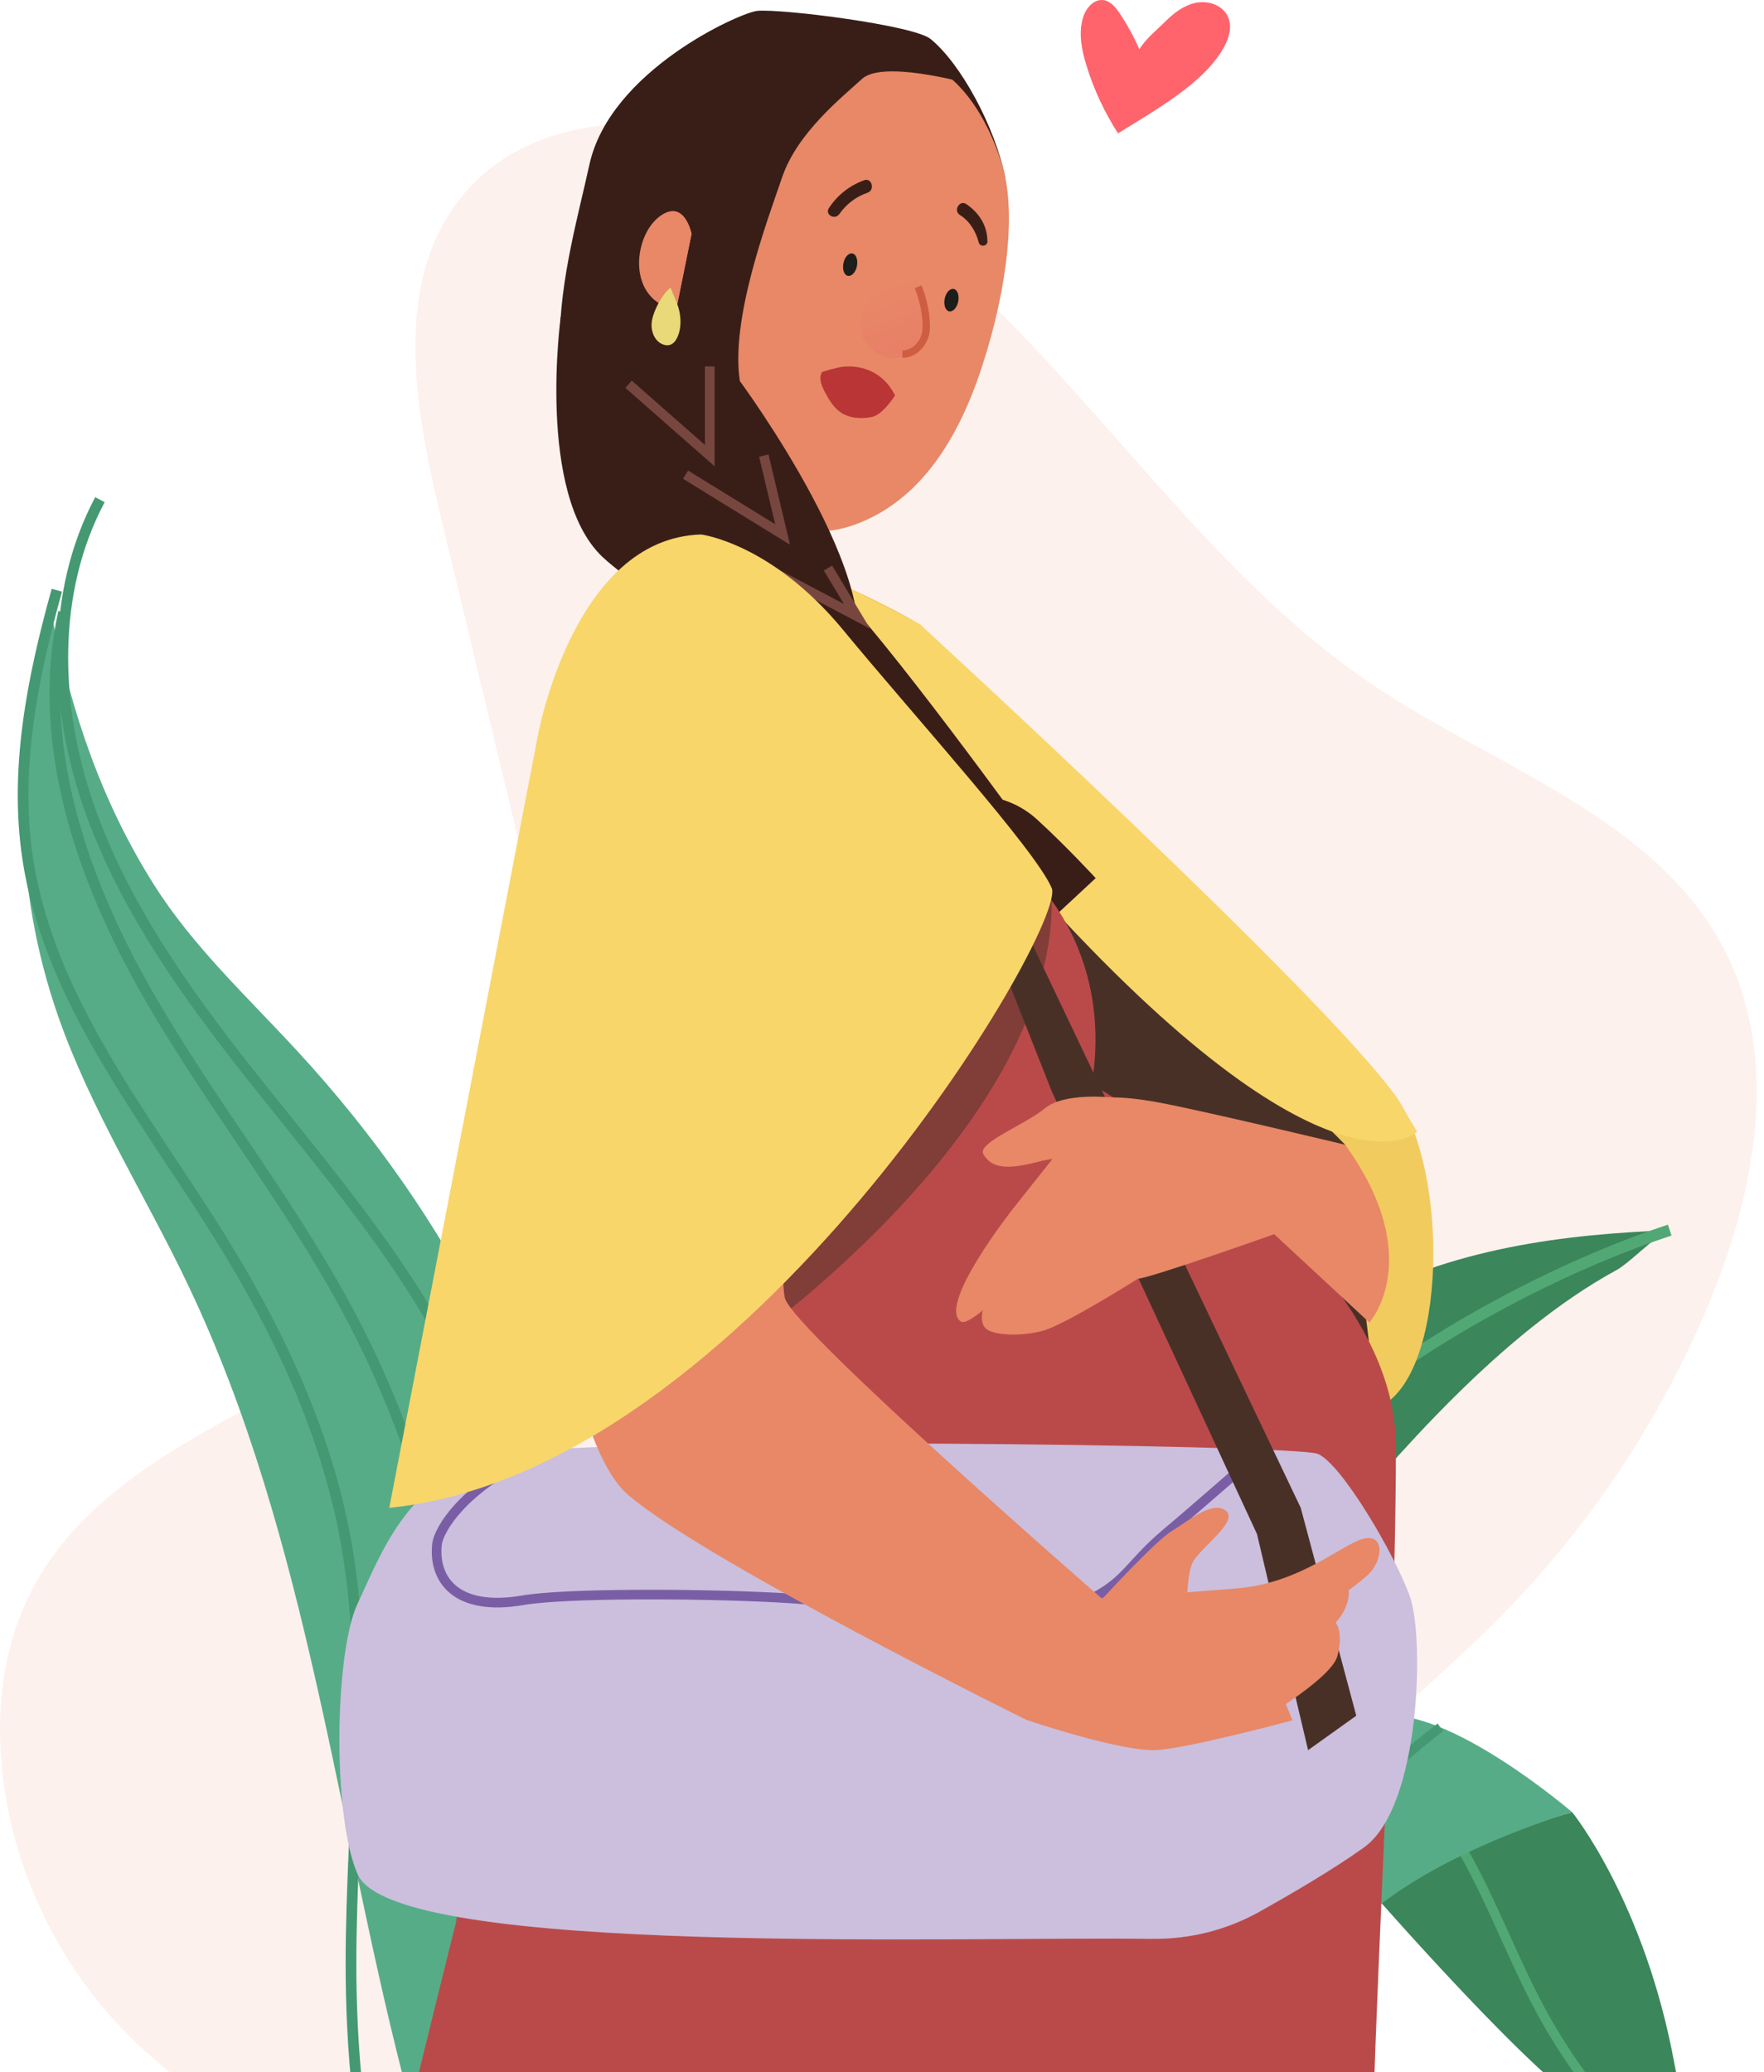
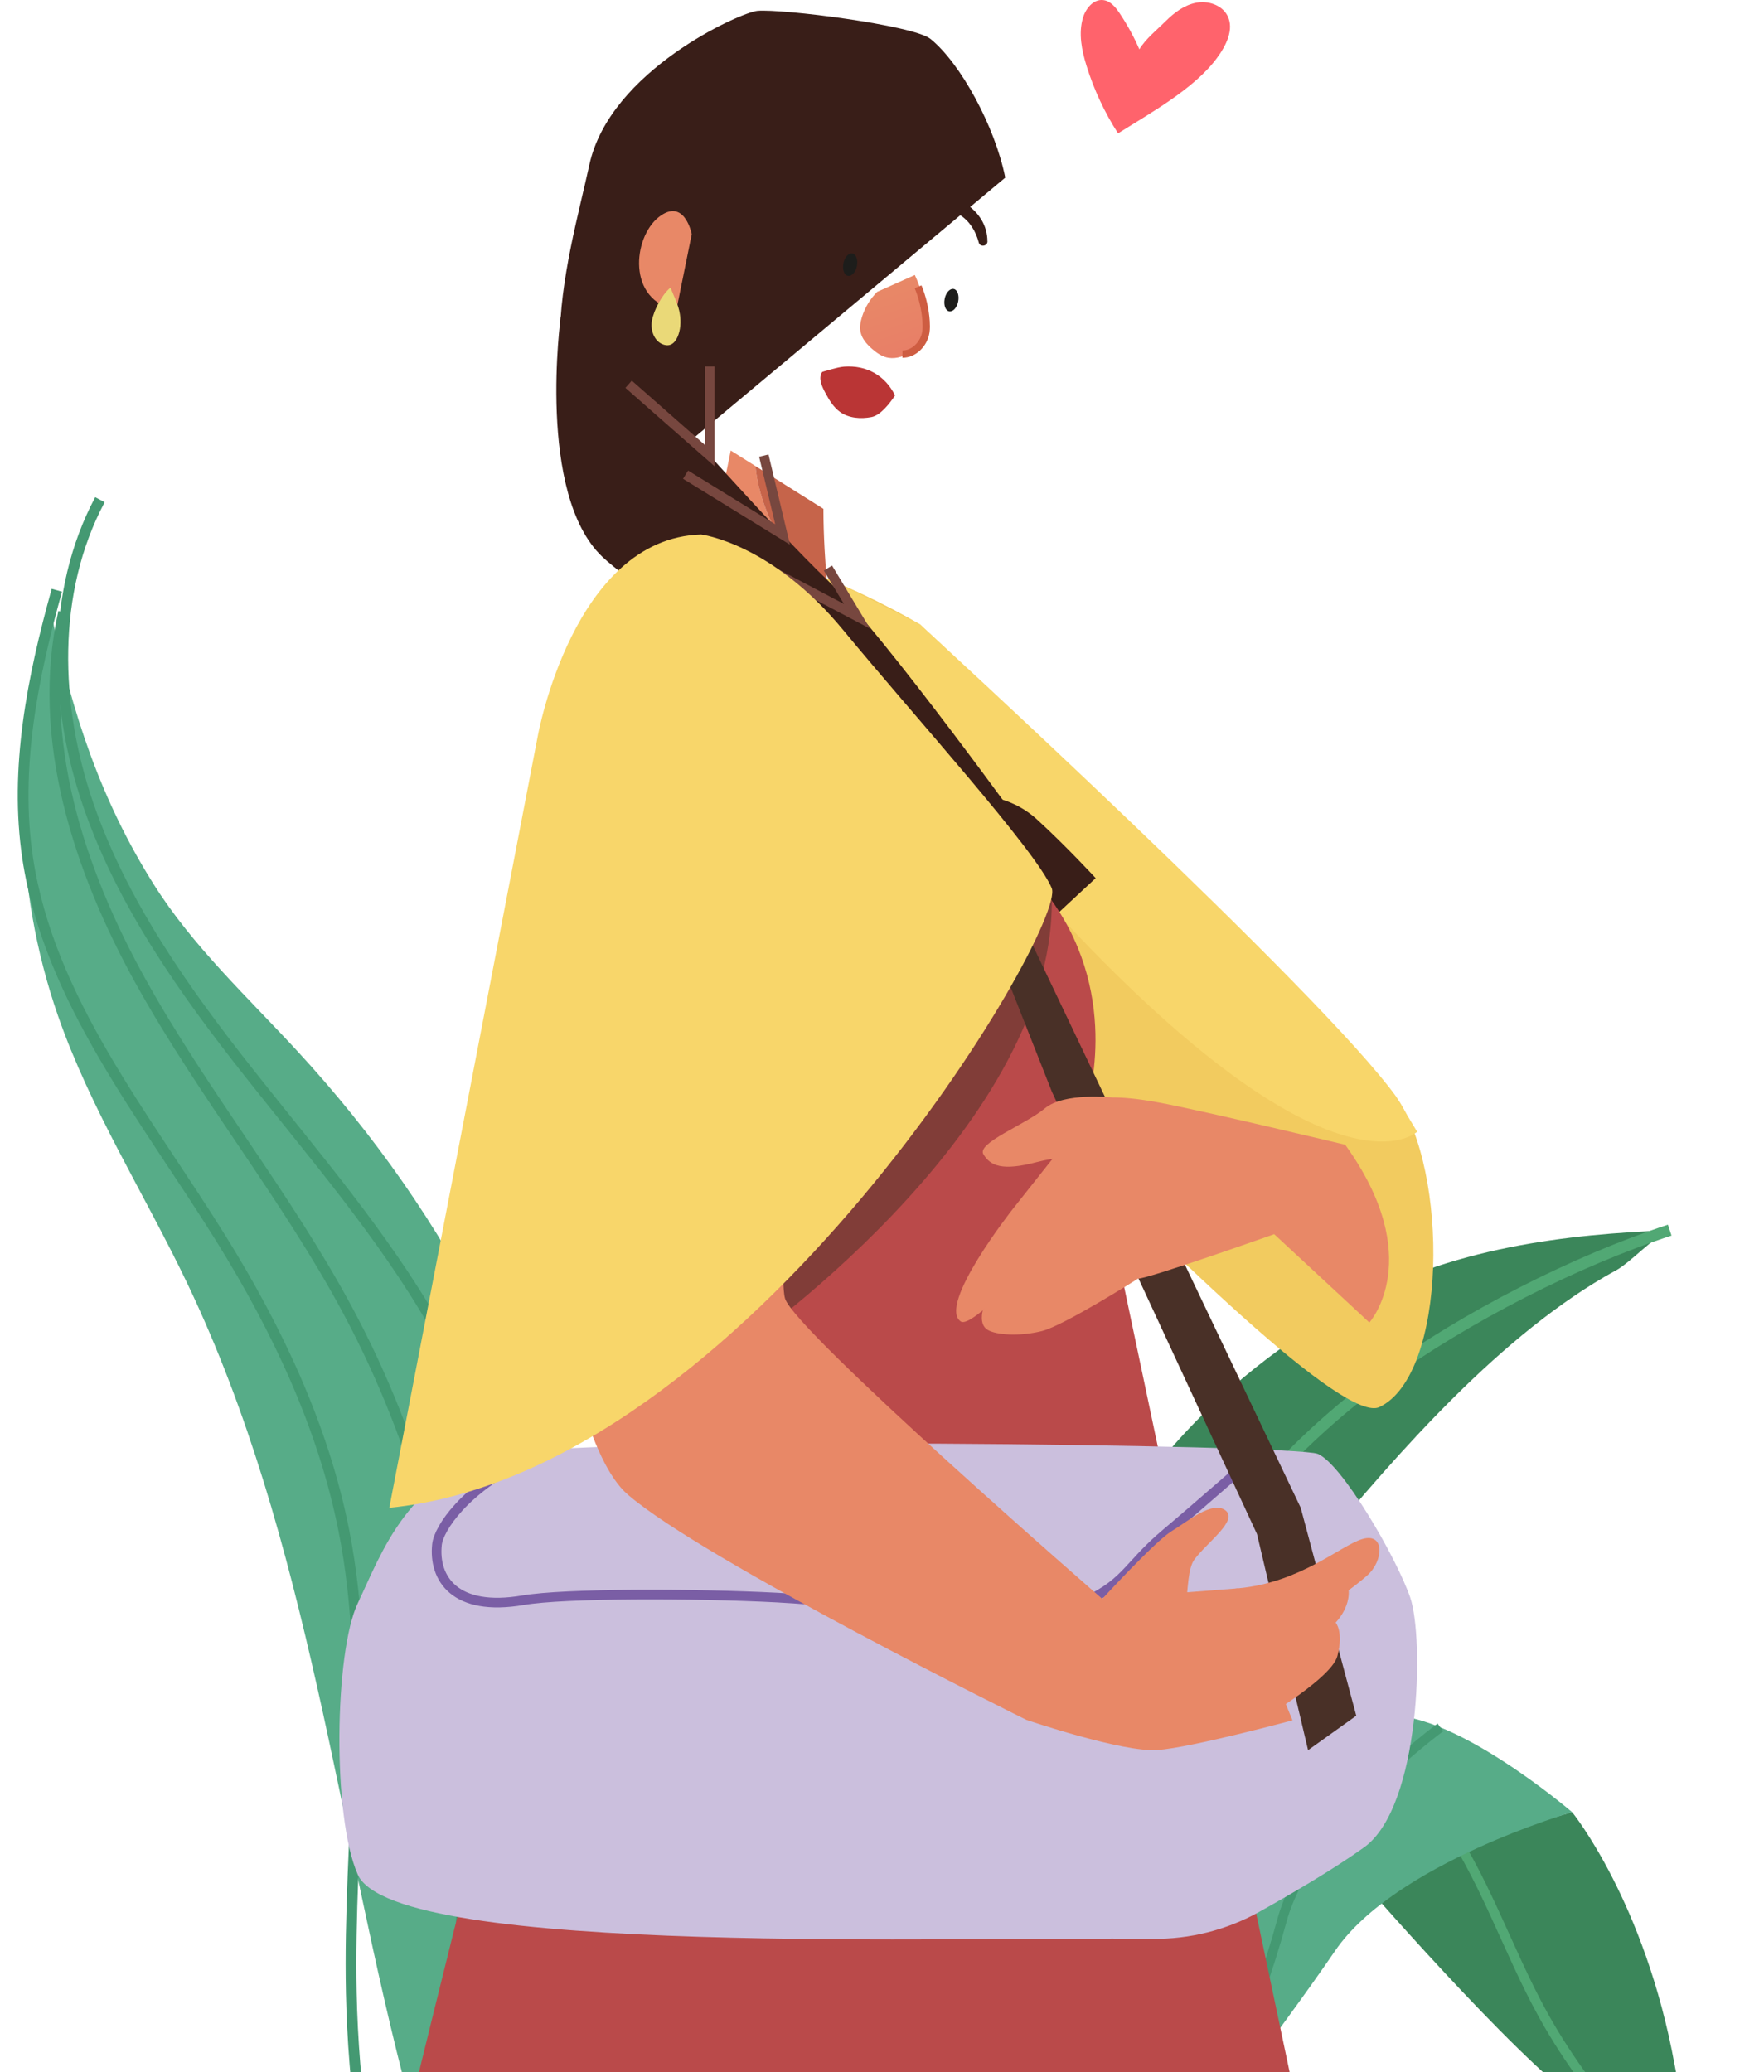
<svg xmlns="http://www.w3.org/2000/svg" width="183" height="215" viewBox="0 0 183 215" fill="none">
-   <path opacity="0.45" d="M51.324 230.44C37.341 226.154 22.894 221.126 12.749 210.59C6.051 203.628 1.64 194.497 0.368 184.917C-0.522 178.264 0.125 171.279 3.147 165.288C13.293 145.165 44.855 143.614 54.508 123.256C59.551 112.626 56.897 100.12 54.148 88.68C51.317 76.902 48.494 65.132 45.663 53.354C42.958 42.084 40.671 28.843 48.2 20.028C55.309 11.705 68.366 11.352 78.629 15.153C105.391 25.064 118.793 55.2 142.488 71.109C155.318 79.718 171.896 84.894 178.947 98.642C184.63 109.729 182.189 123.286 177.462 134.814C172.389 147.187 164.846 158.538 155.398 168.008C137.886 185.564 117.727 196.754 107.751 220.53C103.7 230.19 100.7 240.292 88.782 240.468C76.902 240.652 62.507 233.874 51.324 230.448V230.44Z" fill="#F9E1D7" />
  <path d="M61.58 247.71C50.618 242.579 45.641 229.904 42.524 218.214C34.944 189.814 32.136 159.825 19.49 133.292C15.042 123.955 9.403 115.14 6.007 105.369C1.397 92.106 1.169 77.351 5.382 63.956C7.485 73.991 10.47 83.056 15.932 91.731C19.99 98.186 25.659 103.428 30.827 109.038C46.538 126.065 58.169 147.621 59.977 170.721C61.066 184.667 58.588 198.614 57.956 212.583C57.323 226.551 53.618 236.226 61.588 247.718L61.58 247.71Z" fill="#57AC88" />
  <path d="M61.654 248.078C52.581 240.439 48.781 228.11 47.913 216.281C47.045 204.451 48.648 192.563 48.2 180.712C47.611 165.17 43.45 149.775 36.12 136.056C29.798 124.227 21.225 113.728 14.697 102.017C8.168 90.298 3.684 76.608 6.595 63.522" stroke="#449972" stroke-width="1.11" stroke-miterlimit="10" />
  <path d="M62.661 249.306C54.736 240.079 52.714 227.117 53.17 214.965C53.625 202.812 56.213 190.784 56.154 178.617C56.081 164.288 52.243 150.003 45.134 137.563C39.738 128.131 32.569 119.86 25.842 111.332C19.115 102.803 12.697 93.782 9.161 83.512C5.625 73.241 5.264 61.441 10.367 51.847" stroke="#449972" stroke-width="1.11" stroke-miterlimit="10" />
  <path d="M5.897 61.243C3.382 70.286 1.478 79.748 2.868 89.033C5.073 103.759 15.086 115.882 22.938 128.535C28.739 137.887 33.54 148.01 35.672 158.81C38.775 174.536 36.098 190.762 36.444 206.789C36.87 226.522 41.987 246.137 51.258 263.561" stroke="#449972" stroke-width="1.11" stroke-miterlimit="10" />
  <path d="M163.096 188.027C163.096 188.027 170.639 197.313 173.727 214.237C176.815 231.161 182.704 234.859 182.704 234.859C182.704 234.859 171.455 223.544 164.228 218.457C157.001 213.369 140.702 194.489 140.702 194.489L163.096 188.027Z" fill="#3B865A" />
  <path d="M181.366 234.205C173.447 226.529 165.419 218.707 160.082 209.054C156.281 202.172 153.913 194.482 149.267 188.145" stroke="#51A874" stroke-width="0.99" stroke-miterlimit="10" />
  <path d="M163.096 188.027C163.096 188.027 150.024 176.801 143.099 178.124C136.173 179.447 129.086 190.269 127.895 200.033C126.704 209.796 129.034 215.898 121.954 224.824C121.954 224.824 132.299 211.487 138.511 202.408C144.723 193.328 163.096 188.027 163.096 188.027Z" fill="#57AC88" />
  <path d="M149.429 179.234C149.429 179.234 135.695 189.284 132.99 199.268C130.284 209.252 124.601 223.478 117.984 230.007" stroke="#449972" stroke-width="0.99" stroke-miterlimit="10" />
  <path d="M167.595 131.836C155.84 138.306 145.106 150.606 136.467 161.045C132.585 165.743 128.681 170.574 126.094 175.985C117.926 193.056 124.564 211.641 115.529 228.397C118.131 219.229 116.021 209.259 113.625 201.349C111.228 193.438 108.375 185.461 109.287 176.374C110.11 168.169 114.044 159.649 119.609 152.554C125.175 145.459 132.291 139.732 139.768 135.483C150.465 129.403 162.603 128.057 173.22 127.646C171.573 128.292 169.213 130.954 167.603 131.843L167.595 131.836Z" fill="#3B865A" />
  <path d="M173.22 127.638C163.559 130.8 152.149 136.563 143.312 142.982C135.188 148.885 127.579 156.972 122.697 166.001C117.889 174.896 117.352 185.123 117.558 193.872C117.808 204.437 119.006 214.582 116.44 225.691" stroke="#51A874" stroke-width="1.19" stroke-miterlimit="10" />
  <path d="M71.123 57.155C75.454 55.053 88.562 60.758 95.436 64.779C95.436 64.779 139.335 106.097 144.826 113.787C150.318 121.477 150.164 142.622 143.106 145.996C136.048 149.371 71.123 76.711 71.123 76.711V57.148V57.155Z" fill="#F2CB5F" />
  <path d="M104.288 18.432C103.229 13.139 99.663 6.581 96.539 4.045C94.767 2.611 81.151 0.898 78.571 1.126C76.836 1.28 63.257 7.316 61.139 17.109C59.022 26.902 53.008 45.451 67.41 49.252" fill="#391E18" />
  <path d="M82.46 58.486C80.394 55.391 78.703 51.928 78.379 48.362L75.806 46.745C75.806 46.745 71.13 69.845 71.13 70.94C71.13 72.035 79.651 83.041 87.356 73.69C87.356 73.69 86.43 67.859 85.864 61.353C84.511 60.772 83.32 59.905 82.467 58.478L82.46 58.486Z" fill="#E88867" />
  <path d="M85.856 61.36C85.606 58.493 85.423 55.486 85.423 52.795L78.372 48.362C78.696 51.928 80.394 55.391 82.453 58.486C83.313 59.912 84.504 60.78 85.849 61.36H85.856Z" fill="#C6644A" />
-   <path d="M78.571 53.229C78.571 53.229 82.886 56.589 88.768 54.405C94.649 52.222 99.002 46.862 101.876 38.04C104.633 29.585 105.42 21.601 103.913 16.918C102.523 12.58 97.333 -0.22 83.048 8.853C83.048 8.853 72.961 16.874 74.307 32.166C75.652 47.458 78.571 53.229 78.571 53.229Z" fill="#E88867" />
  <path d="M88.9 27.6C88.775 28.24 88.356 28.696 87.966 28.622C87.577 28.549 87.371 27.968 87.496 27.321C87.621 26.681 88.04 26.226 88.43 26.299C88.819 26.373 89.025 26.961 88.9 27.6Z" fill="#1D1D1B" />
  <path d="M99.406 31.284C99.281 31.923 98.862 32.379 98.472 32.306C98.083 32.232 97.877 31.651 98.002 31.004C98.127 30.365 98.546 29.909 98.936 29.982C99.325 30.056 99.531 30.637 99.406 31.284Z" fill="#1D1D1B" />
  <path d="M87.07 22.219C87.783 21.182 88.805 20.41 89.996 19.998C90.812 19.719 90.444 18.403 89.635 18.704C88.121 19.263 86.878 20.241 85.989 21.594C85.548 22.27 86.614 22.873 87.062 22.219H87.07Z" fill="#391E18" />
  <path d="M102.435 25.042C102.435 23.417 101.568 22.072 100.244 21.175C99.546 20.704 98.869 21.858 99.582 22.307C100.604 22.947 101.237 24.012 101.538 25.167C101.67 25.667 102.442 25.564 102.442 25.042H102.435Z" fill="#391E18" />
-   <path d="M111.265 90.335L139.555 118.779L142.011 139.188L113.676 112.751L106.927 91.893L111.265 90.335Z" fill="#493027" />
  <path d="M92.856 41.039C91.826 38.944 89.893 37.871 87.562 38.04C86.871 38.091 85.298 38.591 85.298 38.591C84.857 39.216 85.261 40.099 85.629 40.775C86.026 41.517 86.474 42.26 87.15 42.745C88.069 43.4 89.297 43.488 90.407 43.275C91.371 43.091 92.304 41.841 92.856 41.032V41.039Z" fill="#BA3535" />
  <path d="M71.763 24.292C71.763 24.292 71.006 20.418 68.329 22.535C65.661 24.66 65.014 31.173 70.168 32.166L71.763 24.292Z" fill="#E88867" />
  <path d="M147.017 117.426C147.017 117.426 137.989 126.146 107.633 92.547C77.277 58.949 87.349 60.684 87.349 60.684L95.436 64.779C95.436 64.779 137.394 103.244 144.826 113.787L147.017 117.426Z" fill="#F8D66A" />
-   <path d="M88.172 69.315C92.856 61.353 76.755 39.54 76.755 39.54C75.762 33.114 79.563 23.005 81.144 18.381C82.725 13.757 87.327 10.117 89.429 8.184C91.532 6.25 99.906 8.537 99.906 8.537C93.767 -0.168 75.6 7.802 74.189 13.088C72.777 18.374 68.499 41.341 67.013 46.745L88.18 69.315H88.172Z" fill="#391E18" />
  <path d="M58.176 32.842C58.176 32.842 55.633 51.237 62.485 57.773C67.013 62.088 105.427 88.783 105.427 88.783L106.927 86.967C106.927 86.967 91.613 65.706 85.893 60.243C80.173 54.781 68.278 41.29 68.278 41.29L58.176 32.842Z" fill="#391E18" />
  <path d="M101.112 82.556C101.112 82.556 104.589 82.299 107.574 85.019C110.559 87.739 113.669 91.114 113.669 91.114L107.39 96.951L100.178 85.012L101.112 82.549V82.556Z" fill="#391E18" />
  <path d="M65.212 39.871L73.63 47.274V38.018" stroke="#77473F" stroke-miterlimit="10" />
  <path d="M71.123 49.252L81.188 55.457L79.24 47.274" stroke="#77473F" stroke-miterlimit="10" />
  <path d="M85.893 58.942L88.907 63.948L78.372 58.383" stroke="#77473F" stroke-miterlimit="10" />
  <path d="M67.638 33.247C67.462 34.188 67.808 35.29 68.675 35.695C68.94 35.82 69.248 35.871 69.528 35.776C69.881 35.658 70.123 35.32 70.278 34.982C70.609 34.246 70.653 33.408 70.535 32.614C70.395 31.637 69.918 30.769 69.557 29.843C68.675 30.57 67.852 32.129 67.638 33.239V33.247Z" fill="#EAD978" />
  <path d="M77.902 126.043C77.902 126.043 60.345 102.031 59.286 88.938C58.228 75.844 64.948 60.346 71.755 56.788C78.571 53.229 100.921 81.953 109.111 93.437C116.441 103.715 112.691 114.875 112.691 114.875L143.15 259.422C129.637 256.613 107.824 268.81 94.032 269.296C84.335 269.634 75.079 264.208 65.389 264.767C60.227 265.061 55.324 267.046 50.236 267.987C45.149 268.928 35.496 267.156 31.761 263.59C31.761 263.59 52.434 176.11 57.096 162.854C61.757 149.598 77.902 126.035 77.902 126.035V126.043Z" fill="#BA4A4A" />
-   <path d="M102.435 106.685C102.435 106.685 144.812 126.043 144.812 150.084C144.812 182.19 140.783 226.639 142.422 259.422L102.442 106.678L102.435 106.685Z" fill="#BA4A4A" />
  <path d="M94.907 28.534C95.554 29.924 95.958 31.423 96.076 32.953C96.112 33.401 96.12 33.857 96.046 34.298C95.76 35.915 93.855 37.378 92.194 37.129C91.547 37.033 90.973 36.636 90.481 36.209C89.944 35.739 89.437 35.18 89.282 34.482C89.165 33.96 89.26 33.416 89.415 32.908C89.724 31.916 90.275 31.004 91.01 30.276" fill="url(#paint0_linear_1022_2386)" />
  <path d="M95.245 29.754C95.708 30.887 95.995 32.107 96.076 33.349C96.098 33.717 96.105 34.085 96.054 34.445C95.855 35.731 94.767 36.761 93.62 36.739" stroke="#CE5D42" stroke-width="0.76" stroke-miterlimit="10" />
  <path d="M115.992 13.845C114.588 11.669 113.485 9.301 112.72 6.831C112.221 5.221 111.868 3.471 112.346 1.854C112.632 0.883 113.434 -0.102 114.441 0.008C115.198 0.089 115.742 0.758 116.161 1.391C116.948 2.567 117.632 3.817 118.198 5.118C118.867 4.008 120.006 3.118 120.925 2.199C121.815 1.317 122.859 0.523 124.087 0.288C125.314 0.045 126.748 0.508 127.329 1.611C128.071 3.03 127.196 4.743 126.241 6.03C123.903 9.206 119.323 11.742 115.985 13.838L115.992 13.845Z" fill="#FF636C" />
  <path opacity="0.5" d="M76.159 133.953V140.291C76.159 140.291 109.243 117.684 109.118 93.437L99.913 94.179L76.159 133.953Z" fill="#493027" />
  <path d="M49.479 179.278L53.603 175.419L52.64 157.73L60.897 101.487L61.58 87.136L55.53 105.259L48.516 160.141L49.479 179.278Z" fill="#493027" />
  <path d="M119.506 201.172C123.418 201.231 127.27 200.253 130.652 198.364C134.034 196.474 138.408 193.909 141.511 191.681C147.385 187.468 147.752 169.971 146.297 165.751C144.841 161.531 139.173 151.833 136.695 150.848C134.218 149.863 62.396 149.018 52.405 150.848C42.414 152.679 39.517 161.325 37.113 166.354C34.709 171.382 34.444 188.498 37.113 194.497C40.951 203.113 100.171 200.886 119.492 201.18L119.506 201.172Z" fill="#CBBFDD" />
  <path d="M130.402 150.944C130.402 150.944 123.851 156.686 121.035 159.046C116.749 162.648 116.882 164.464 111.721 166.552C106.559 168.64 89.51 166.229 80.615 165.765C72.064 165.317 58.537 165.302 54.265 166.038C47.178 167.258 44.958 163.766 45.333 160.259C45.516 158.575 48.229 154.466 54.611 151.4" stroke="#7A5EA5" stroke-miterlimit="10" />
  <path d="M135.703 181.594L140.702 178.021L134.938 156.443L98.002 78.895L93.377 73.374L109.118 113.258L130.402 159.171L135.703 181.594Z" fill="#493027" />
  <path d="M83.489 104.906C83.489 104.906 80.49 131.336 81.438 134.718C82.394 138.1 114.353 165.898 114.353 165.898L106.515 178.47C106.515 178.47 73.049 161.928 65.124 155.076C57.199 148.231 54.184 108.803 56.596 100.59C59.007 92.378 62.014 70.323 76.549 66.58L83.489 104.906Z" fill="#E88867" />
  <path d="M114.353 165.898L128.461 164.802L134.085 178.499C134.085 178.499 123.719 181.3 120.109 181.58C116.499 181.859 106.508 178.462 106.508 178.462C106.508 178.462 105.611 166.354 114.345 165.89L114.353 165.898Z" fill="#E88867" />
  <path d="M114.353 165.898C114.353 165.898 119.83 159.921 121.528 158.884C123.226 157.847 125.777 155.679 127.13 156.715C128.483 157.752 125.248 160.009 123.91 161.81C122.572 163.611 123.91 170.324 120.734 170.956C117.551 171.581 114.58 172.323 114.345 165.898H114.353Z" fill="#E88867" />
  <path d="M131.35 170.552C131.35 170.552 138.724 166.243 141.827 163.479C143.577 161.92 143.657 158.98 141.32 159.693C138.982 160.413 134.945 164.192 128.461 164.802C124.028 165.221 129.461 168.978 131.35 170.552Z" fill="#E88867" />
  <path d="M129.446 179.278C129.446 179.278 138.063 174.375 138.739 171.845C139.415 169.316 138.563 168.353 138.563 168.353C138.563 168.353 140.834 166.111 139.511 163.619C138.195 161.126 126.079 170.397 125.27 171.243C124.461 172.088 125.138 177.889 129.446 179.278Z" fill="#E88867" />
  <path d="M72.733 55.457C72.733 55.457 80.034 56.346 87.452 65.345C94.87 74.344 107.471 88.232 109.111 92.158C110.75 96.084 77.578 152.752 40.385 156.45L55.78 76.417C55.78 76.417 59.441 55.846 72.733 55.457Z" fill="#F8D66A" />
  <path d="M139.555 118.779C139.555 118.779 124.895 115.265 120.227 114.397C115.558 113.53 114.139 113.993 114.139 113.993L105.038 125.484C105.038 125.484 97.215 135.409 99.671 137.115C100.818 137.916 107.501 130.491 107.501 130.491C107.501 130.491 116.911 132.674 118.043 132.674C119.176 132.674 132.188 128.057 132.188 128.057L142.062 137.225C142.062 137.225 148.039 130.572 139.555 118.779Z" fill="#E88867" />
  <path d="M118.043 132.682C118.043 132.682 110.383 137.534 108.103 138.107C105.824 138.681 103.339 138.534 102.442 137.975C101.538 137.416 101.95 135.983 101.95 135.983L106.949 129.432L118.051 132.674L118.043 132.682Z" fill="#E88867" />
  <path d="M115.338 113.875C115.338 113.875 110.412 113.317 108.398 115C106.383 116.691 101.303 118.588 102.023 119.772C102.751 120.963 103.957 121.536 107.611 120.566C111.265 119.602 115.382 120.235 115.61 120.72C115.845 121.213 115.338 113.868 115.338 113.868V113.875Z" fill="#E88867" />
  <defs>
    <linearGradient id="paint0_linear_1022_2386" x1="91.304" y1="29.196" x2="94.267" y2="37.628" gradientUnits="userSpaceOnUse">
      <stop offset="0.08" stop-color="#E88867" />
      <stop offset="0.85" stop-color="#E87F67" />
    </linearGradient>
  </defs>
</svg>